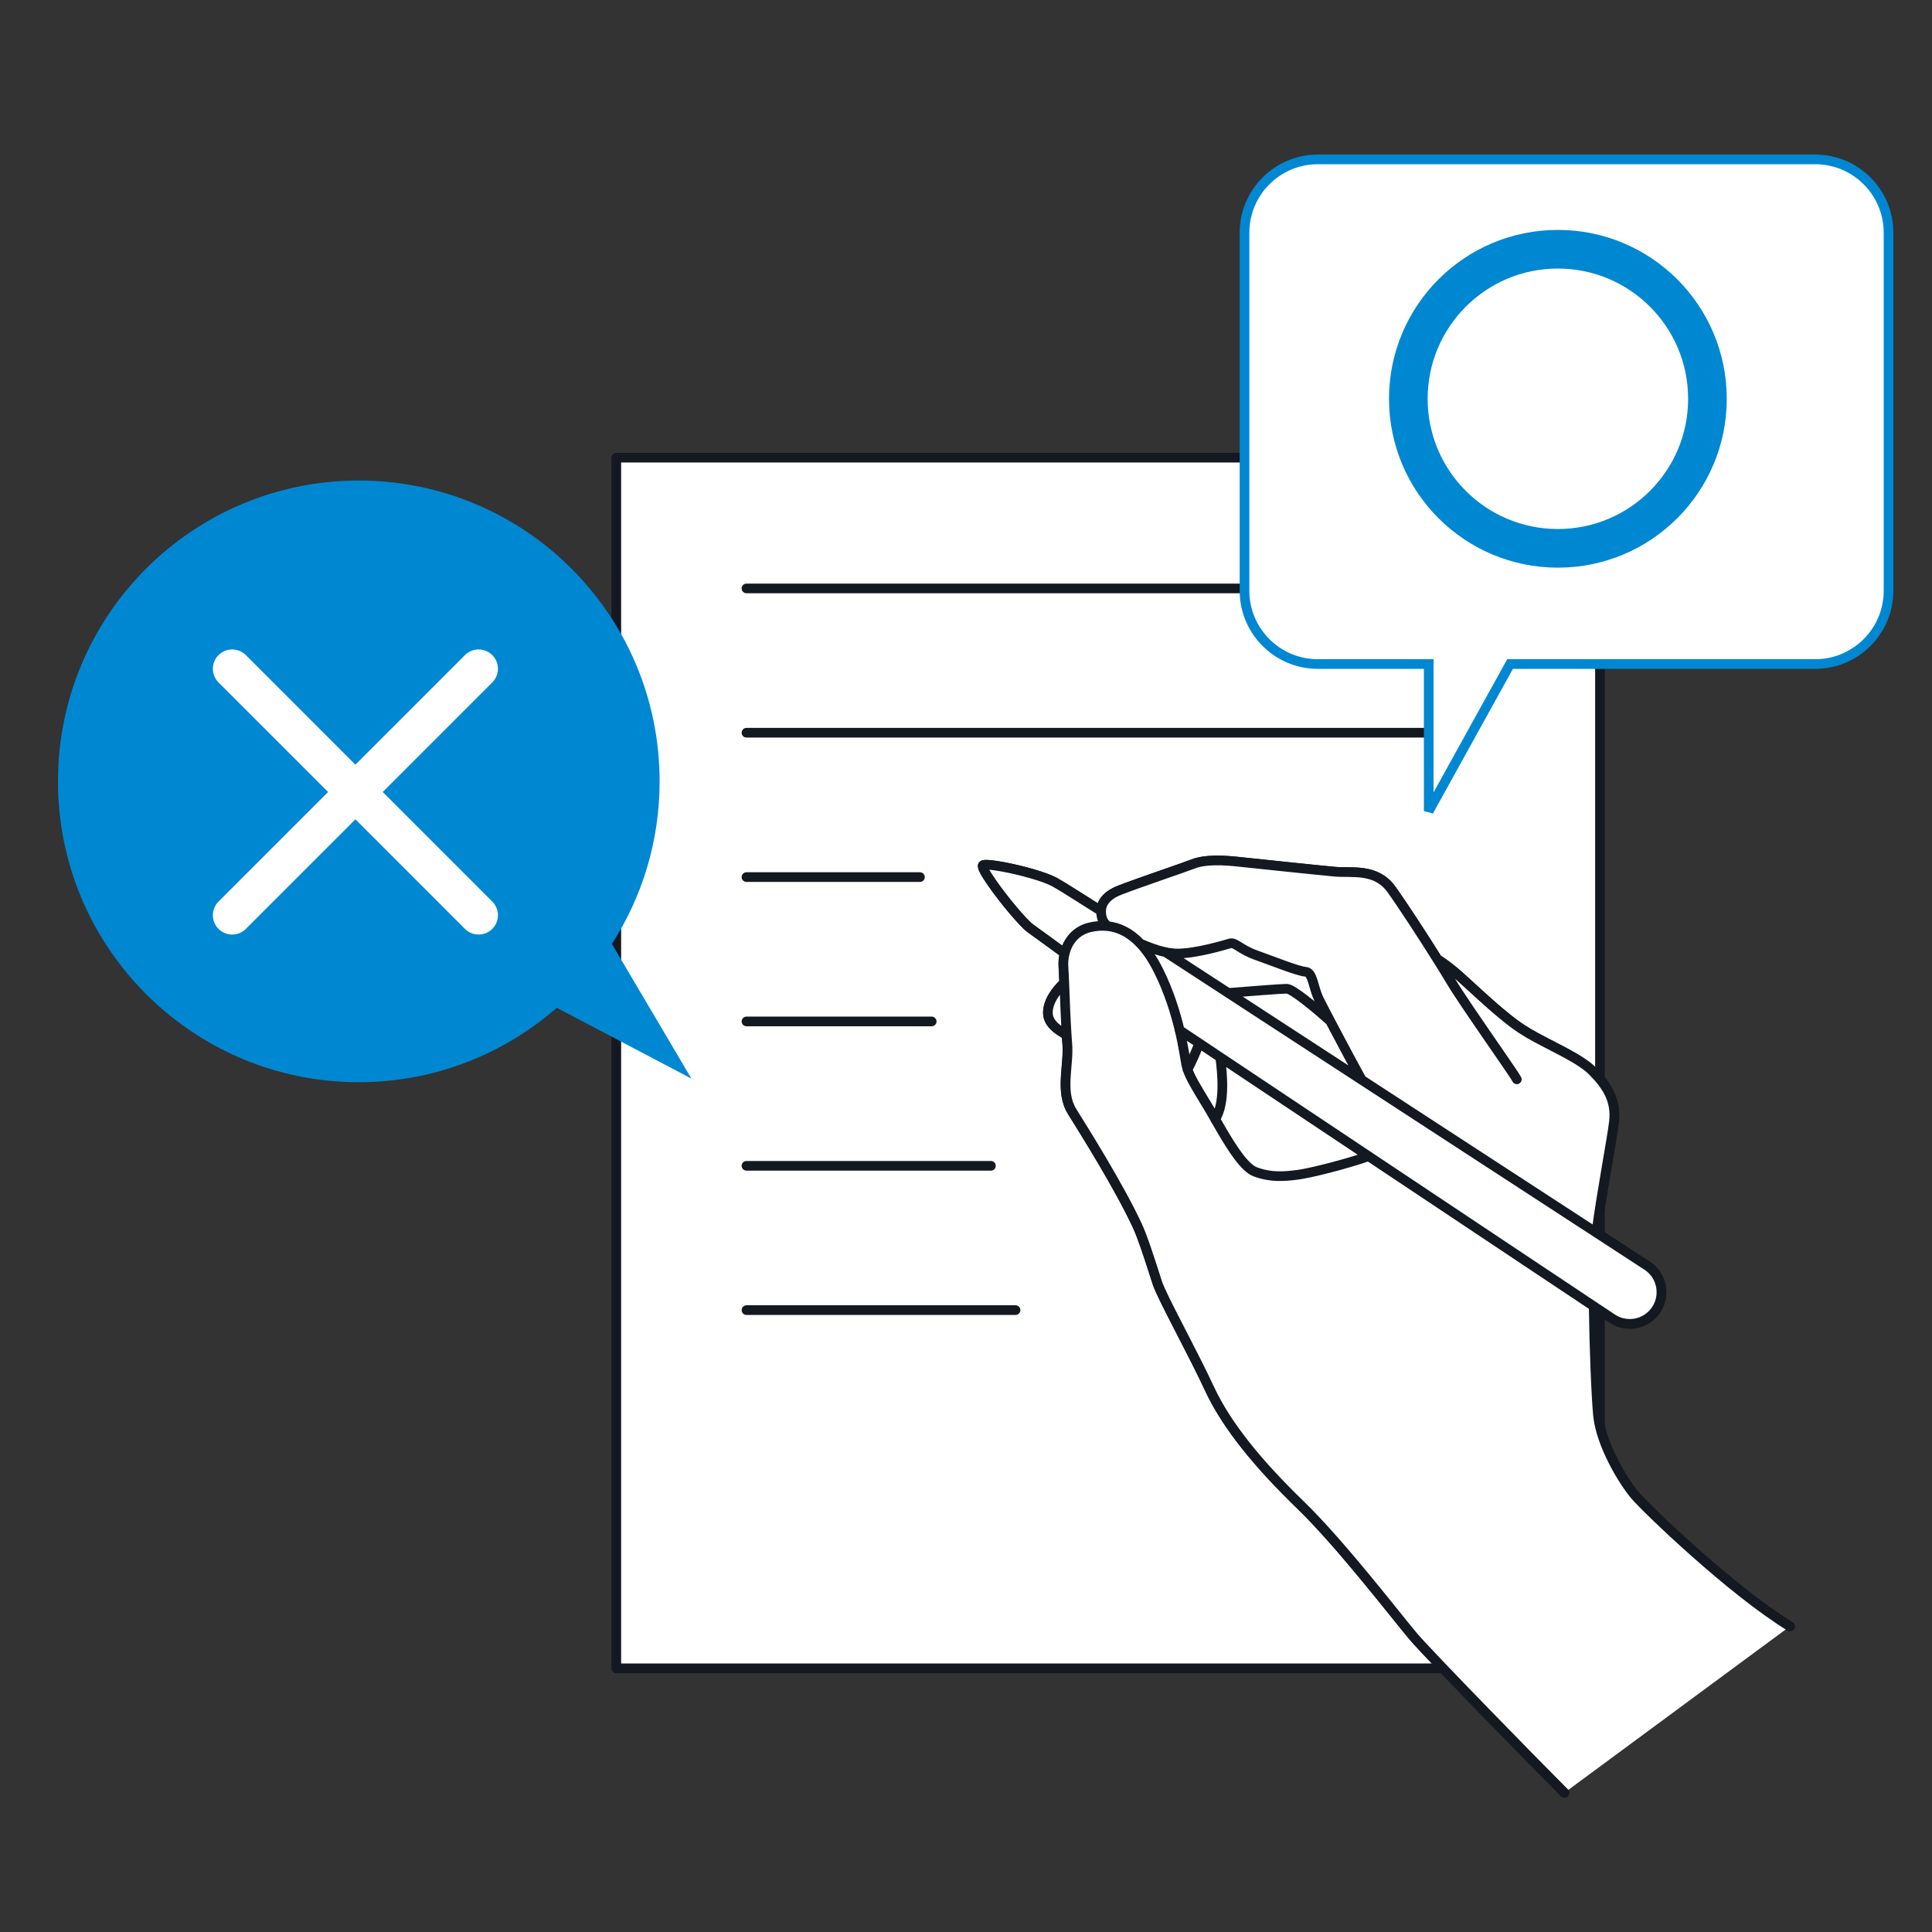
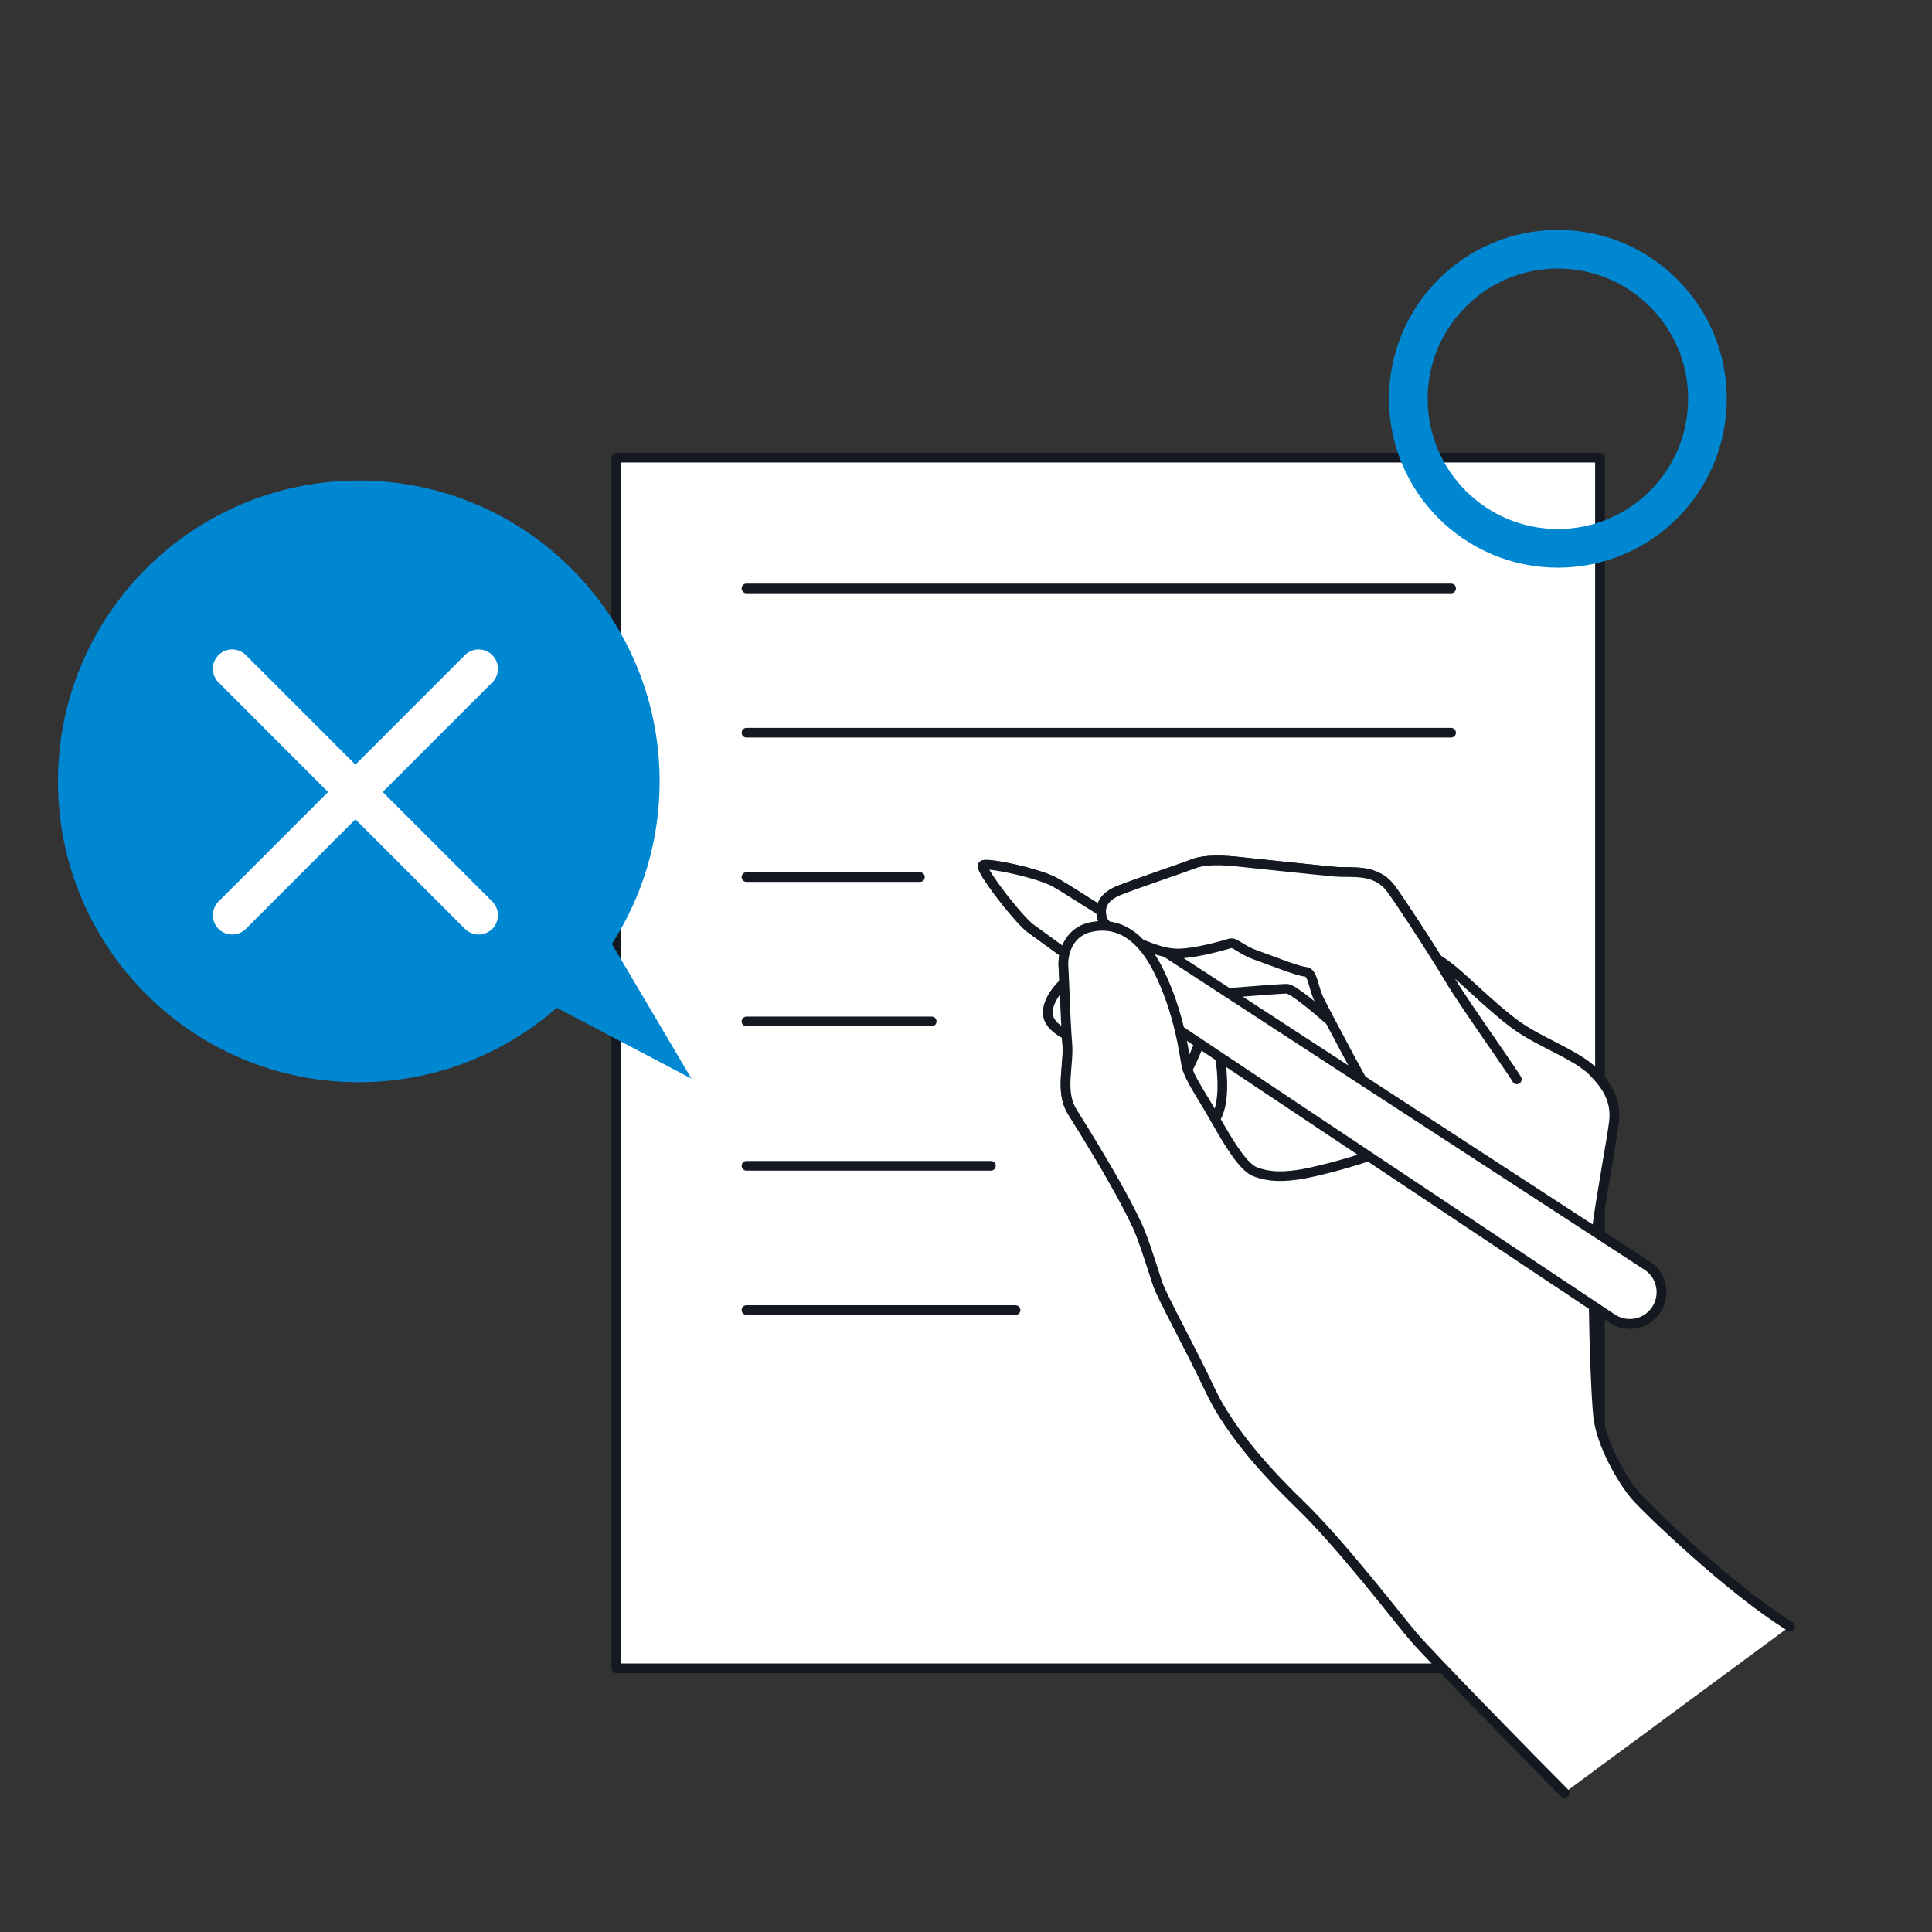
<svg xmlns="http://www.w3.org/2000/svg" width="100" height="100" viewBox="0 0 100 100" fill="none">
  <rect x="0" y="0" width="100" height="100" fill="#333333" stroke="none" />
  <path d="M82.814 23.689H31.9V86.352H82.814V23.689Z" fill="white" stroke="#141821" stroke-width="0.5" stroke-linecap="round" stroke-linejoin="round" />
  <path d="M92.65 84.183C89.591 82.304 85.24 78.109 84.635 77.403C84.029 76.698 82.869 74.783 82.718 73.269C82.62 72.269 82.52 69.727 82.493 67.61L83.453 68.249C84.194 68.743 85.191 68.558 85.701 67.83C85.906 67.543 86.002 67.211 86.002 66.886C86.002 66.35 85.741 65.826 85.256 65.51L82.869 63.956L82.633 63.803C82.885 61.819 83.444 58.931 83.544 58.041C83.664 56.955 83.183 56.189 82.417 55.423C82.371 55.378 82.324 55.334 82.273 55.291C82.161 55.194 82.034 55.1 81.896 55.009C81.026 54.416 79.701 53.873 78.753 53.252C77.92 52.707 76.818 51.685 76.021 50.957C75.703 50.665 75.433 50.42 75.251 50.271C74.875 49.966 74.623 49.786 74.405 49.654L74.418 49.677C74.418 49.677 74.409 49.661 74.403 49.654C73.637 48.434 72.613 46.86 72.029 46.043C71.226 44.917 69.977 45.2 69.091 45.117C68.652 45.079 67.686 44.977 66.682 44.874C65.662 44.768 64.605 44.654 64.017 44.594C62.85 44.471 62.164 44.554 61.761 44.716C61.358 44.877 58.743 45.761 57.937 46.083C57.253 46.357 57.004 46.747 56.995 47.154C56.227 46.682 55.167 45.985 54.602 45.669C54.083 45.378 52.858 45.048 51.952 44.877C51.382 44.77 50.939 44.725 50.877 44.79C50.81 44.861 51.024 45.235 51.356 45.709C51.961 46.578 52.959 47.775 53.333 48.047C53.742 48.345 54.619 48.982 55.105 49.334C55.042 49.574 55.025 49.812 55.038 50.031C55.051 50.231 55.067 50.529 55.08 50.879C54.648 51.275 54.219 51.874 54.241 52.455C54.263 53.007 54.815 53.346 55.203 53.559C55.214 53.718 55.225 53.867 55.236 54.002C55.334 55.145 54.84 56.485 55.486 57.527C56.131 58.569 57.894 61.363 58.861 63.433C59.143 64.043 59.493 65.147 59.749 65.936C59.805 66.114 59.856 66.276 59.903 66.412C60.027 66.784 60.475 67.661 61.002 68.689C61.06 68.803 61.12 68.919 61.178 69.032C61.666 69.976 62.191 71.005 62.594 71.869C63.494 73.806 65.154 75.809 67.296 77.884C69.44 79.959 72.346 83.762 73.174 84.73C74.002 85.699 79.296 91.12 80.972 92.794" stroke="#141821" stroke-width="0.5" stroke-linecap="round" stroke-linejoin="round" />
  <path d="M84.635 77.403C84.029 76.698 82.869 74.783 82.718 73.269C82.62 72.269 82.52 69.727 82.493 67.61L83.453 68.249C84.194 68.743 85.191 68.558 85.701 67.83C85.906 67.543 86.002 67.211 86.002 66.886C86.002 66.35 85.741 65.826 85.256 65.51L82.869 63.956L82.633 63.803C82.885 61.819 83.444 58.931 83.544 58.041C83.664 56.955 83.183 56.189 82.417 55.423C82.371 55.378 82.324 55.334 82.273 55.291C82.161 55.194 82.034 55.1 81.896 55.009C81.026 54.416 79.701 53.873 78.753 53.252C77.92 52.707 76.818 51.685 76.021 50.957C75.703 50.665 75.433 50.42 75.251 50.271C74.875 49.966 74.623 49.786 74.405 49.654L74.418 49.677C74.418 49.677 74.409 49.661 74.403 49.654C73.637 48.434 72.613 46.86 72.029 46.043C71.226 44.917 69.977 45.2 69.091 45.117C68.652 45.079 67.686 44.977 66.682 44.874C65.662 44.768 64.605 44.654 64.017 44.594C62.85 44.471 62.164 44.554 61.761 44.716C61.358 44.877 58.743 45.761 57.937 46.083C57.253 46.357 57.004 46.747 56.995 47.154C56.227 46.682 55.167 45.985 54.602 45.669C54.083 45.378 52.858 45.048 51.952 44.877C51.382 44.77 50.939 44.725 50.877 44.79C50.81 44.861 51.024 45.235 51.356 45.709C51.961 46.578 52.959 47.775 53.333 48.047C53.742 48.345 54.619 48.982 55.105 49.334C55.042 49.574 55.025 49.812 55.038 50.031C55.051 50.231 55.067 50.529 55.08 50.879C54.648 51.275 54.219 51.874 54.241 52.455C54.263 53.007 54.815 53.346 55.203 53.559C55.214 53.718 55.225 53.867 55.236 54.002C55.334 55.145 54.84 56.485 55.486 57.527C56.131 58.569 57.894 61.363 58.861 63.433C59.143 64.043 59.493 65.147 59.749 65.936C59.805 66.114 59.856 66.276 59.903 66.412C60.027 66.784 60.475 67.661 61.002 68.689C61.06 68.803 61.12 68.919 61.178 69.032C61.666 69.976 62.191 71.005 62.594 71.869C63.494 73.806 65.154 75.809 67.296 77.884C69.44 79.959 72.346 83.762 73.174 84.73C74.002 85.699 79.296 91.12 80.972 92.794L92.645 84.18C89.586 82.301 85.236 78.107 84.63 77.401L84.635 77.403Z" fill="white" />
  <path d="M80.979 92.794C79.303 91.12 74.009 85.698 73.18 84.73C72.35 83.761 69.445 79.959 67.303 77.884C65.159 75.809 63.498 73.805 62.601 71.868C62.198 71.005 61.673 69.976 61.185 69.032C61.127 68.919 61.067 68.801 61.009 68.689C60.479 67.661 60.034 66.784 59.909 66.412C59.863 66.276 59.811 66.113 59.756 65.935C59.5 65.145 59.15 64.043 58.867 63.433C57.899 61.362 56.138 58.568 55.492 57.526C54.847 56.484 55.343 55.144 55.243 54.002C55.23 53.866 55.221 53.719 55.21 53.559C55.156 52.742 55.118 51.676 55.087 50.881C55.074 50.529 55.058 50.233 55.045 50.03C55.032 49.814 55.049 49.574 55.112 49.334C55.261 48.746 55.659 48.169 56.436 47.993C56.726 47.929 57.033 47.9 57.347 47.938C57.897 48 58.473 48.256 59.023 48.837C59.348 49.18 59.662 49.634 59.958 50.228C60.511 51.331 60.844 52.433 61.056 53.316C61.263 54.185 61.348 54.846 61.399 55.091C61.417 55.18 61.439 55.264 61.47 55.358C61.612 55.783 61.917 56.284 62.49 57.226C62.619 57.437 62.757 57.678 62.902 57.932C62.999 58.101 63.1 58.277 63.202 58.453C63.776 59.437 64.42 60.445 64.97 60.652C65.762 60.95 66.457 60.902 67.203 60.801C67.811 60.721 69.612 60.274 70.845 59.844M78.51 55.866C78.395 55.634 77.016 53.679 76.019 52.203C75.634 51.633 75.307 51.137 75.126 50.834C74.948 50.533 74.692 50.119 74.401 49.654C73.635 48.434 72.611 46.86 72.027 46.045C71.224 44.919 69.975 45.202 69.088 45.119C68.65 45.081 67.684 44.979 66.68 44.876C65.66 44.77 64.603 44.656 64.015 44.596C62.848 44.474 62.162 44.556 61.76 44.718C61.356 44.879 58.741 45.763 57.935 46.085C57.251 46.359 57.002 46.749 56.993 47.156C56.993 47.227 56.997 47.301 57.008 47.372C57.057 47.67 57.182 47.815 57.338 47.938M82.489 67.609C82.516 69.729 82.616 72.269 82.714 73.269C82.865 74.781 84.025 76.695 84.631 77.403C85.236 78.109 89.586 82.303 92.645 84.182M82.629 63.805C82.881 61.821 83.439 58.934 83.54 58.043C83.66 56.956 83.179 56.191 82.413 55.425C82.366 55.38 82.32 55.336 82.268 55.293C82.157 55.196 82.03 55.102 81.892 55.011C81.022 54.419 79.697 53.875 78.749 53.254C77.916 52.709 76.814 51.687 76.017 50.959C75.698 50.667 75.429 50.422 75.247 50.273C74.87 49.968 74.617 49.785 74.398 49.656M70.487 55.901C70.297 55.558 70.07 55.142 69.834 54.701C69.496 54.071 69.14 53.401 68.848 52.844C68.581 52.335 68.369 51.927 68.278 51.74C67.962 51.11 67.962 50.324 67.57 50.297C67.178 50.271 65.816 49.721 65.003 49.434C64.191 49.144 63.928 48.752 63.667 48.83C63.405 48.908 61.911 49.354 60.969 49.354C60.753 49.354 60.535 49.327 60.321 49.282C59.847 49.182 59.395 48.997 59.014 48.837M68.848 52.842C68.091 52.17 66.9 51.177 66.602 51.177C66.303 51.177 64.431 51.326 63.569 51.395M55.078 50.879C54.646 51.275 54.217 51.874 54.239 52.455C54.261 53.007 54.813 53.345 55.201 53.559M61.461 55.358C61.661 55.02 61.926 54.374 62.076 54M62.076 54L61.047 53.316M62.076 54L63.158 54.724M62.895 57.932C63.427 57.123 63.267 55.536 63.158 54.724M63.158 54.724L63.817 55.162L70.838 59.844L76.015 63.295L79.768 65.797L80.853 66.519L81.712 67.091L82.079 67.338L82.487 67.607L83.446 68.246C84.188 68.74 85.185 68.556 85.695 67.828C85.9 67.54 85.995 67.209 85.995 66.884C85.995 66.347 85.735 65.824 85.249 65.508L82.863 63.954L82.627 63.8L82.266 63.564L81.89 63.322L81.805 63.266L76.012 59.495L70.484 55.895L65.368 52.564L63.569 51.391L60.324 49.278M56.993 47.152C56.225 46.68 55.165 45.983 54.6 45.667C54.081 45.375 52.856 45.046 51.95 44.874C51.38 44.767 50.937 44.723 50.875 44.787C50.808 44.859 51.024 45.233 51.354 45.707C51.959 46.575 52.956 47.773 53.331 48.044C53.74 48.343 54.617 48.98 55.103 49.331" stroke="#141821" stroke-width="0.5" stroke-linecap="round" stroke-linejoin="round" />
  <path d="M38.637 30.457H75.109" stroke="#141821" stroke-width="0.5" stroke-linecap="round" stroke-linejoin="round" />
  <path d="M38.637 37.926H75.109" stroke="#141821" stroke-width="0.5" stroke-linecap="round" stroke-linejoin="round" />
  <path d="M38.637 45.398H47.616" stroke="#141821" stroke-width="0.5" stroke-linecap="round" stroke-linejoin="round" />
  <path d="M38.637 52.869H48.224" stroke="#141821" stroke-width="0.5" stroke-linecap="round" stroke-linejoin="round" />
  <path d="M38.637 60.342H51.289" stroke="#141821" stroke-width="0.5" stroke-linecap="round" stroke-linejoin="round" />
  <path d="M38.637 67.811H52.565" stroke="#141821" stroke-width="0.5" stroke-linecap="round" stroke-linejoin="round" />
  <path d="M35.783 55.821L31.671 48.857C33.234 46.431 34.142 43.545 34.142 40.444C34.142 31.846 27.171 24.873 18.571 24.873C9.971 24.873 3 31.844 3 40.444C3 49.044 9.971 56.015 18.571 56.015C22.496 56.015 26.078 54.559 28.817 52.163L35.781 55.824L35.783 55.821Z" fill="#0087D2" />
-   <path d="M73.95 34.62V34.37H73.7H68.212C66.115 34.37 64.416 32.67 64.416 30.575V12.045C64.416 9.948 66.117 8.25 68.212 8.25H93.955C96.052 8.25 97.75 9.95 97.75 12.045V30.575C97.75 32.672 96.05 34.37 93.955 34.37H78.308H78.161L78.089 34.499L73.95 41.983V34.62Z" fill="white" stroke="#0087D2" stroke-width="0.5" />
  <path d="M80.636 28.382C84.912 28.382 88.377 24.917 88.377 20.641C88.377 16.366 84.912 12.9 80.636 12.9C76.361 12.9 72.895 16.366 72.895 20.641C72.895 24.917 76.361 28.382 80.636 28.382Z" stroke="#0087D2" stroke-width="2" stroke-miterlimit="10" />
  <path d="M12.017 34.615L24.773 47.372" stroke="white" stroke-width="2" stroke-linecap="round" stroke-linejoin="round" />
  <path d="M24.773 34.615L12.017 47.372" stroke="white" stroke-width="2" stroke-linecap="round" stroke-linejoin="round" />
</svg>